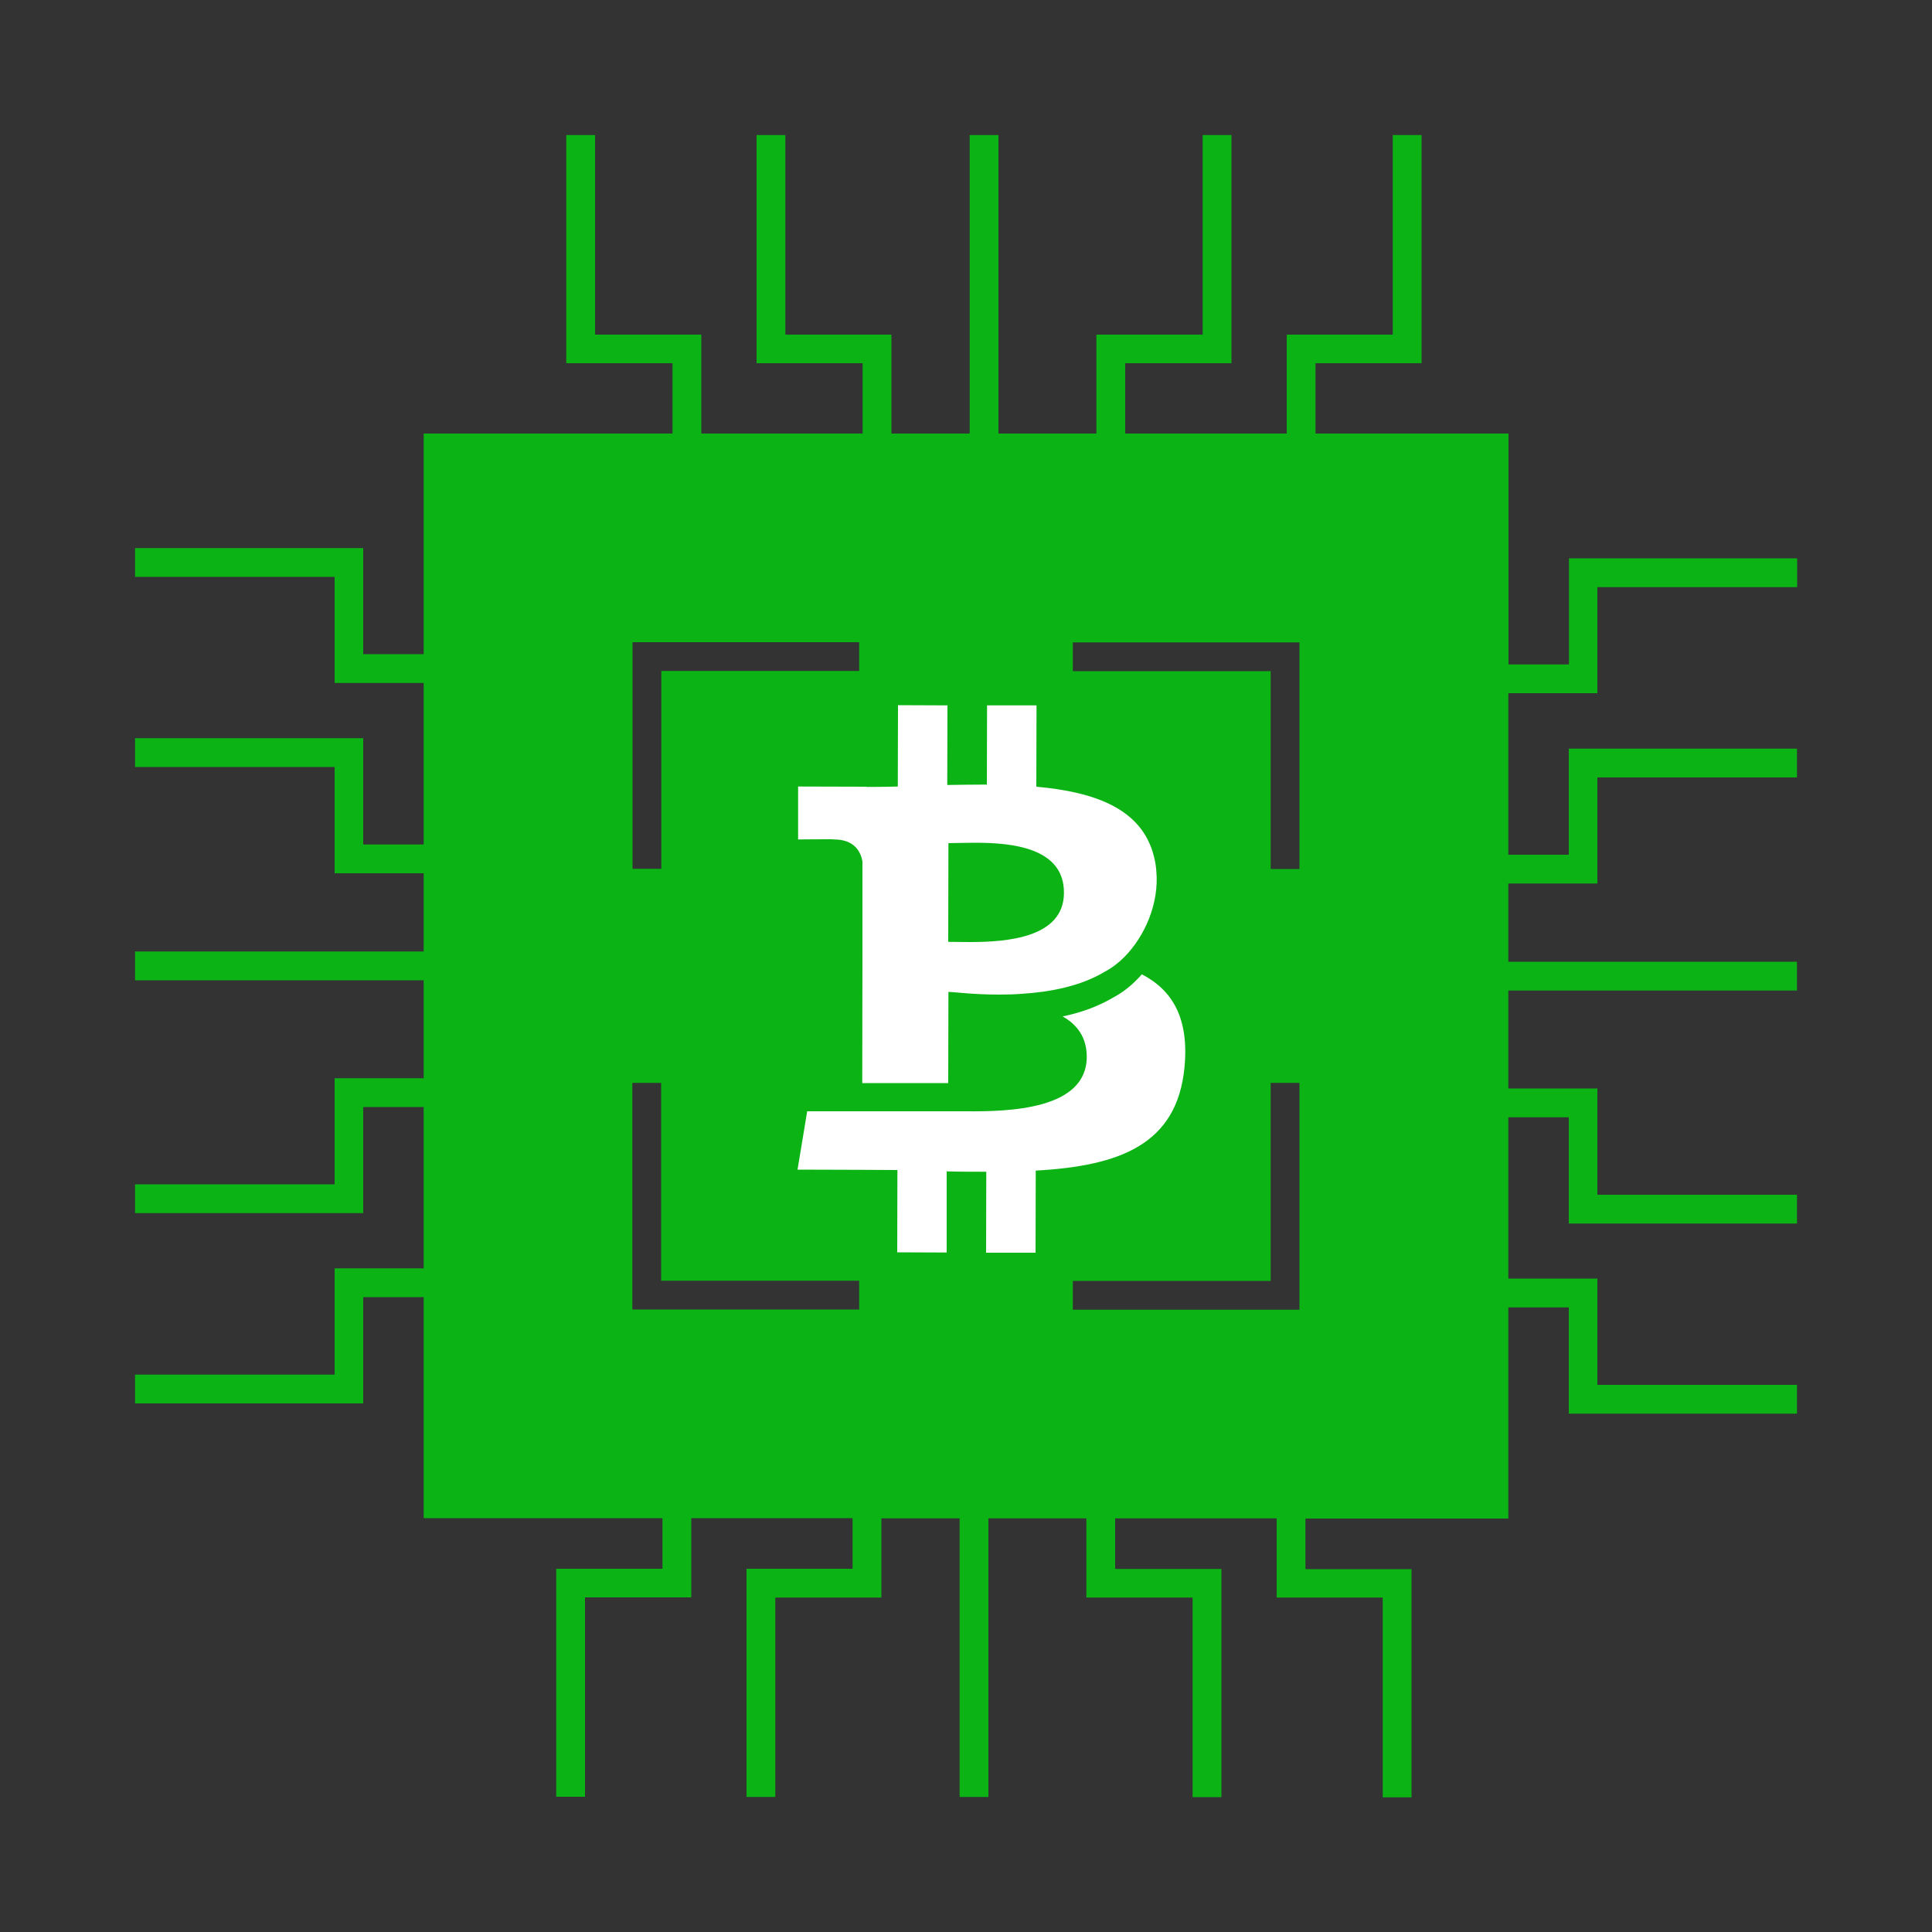
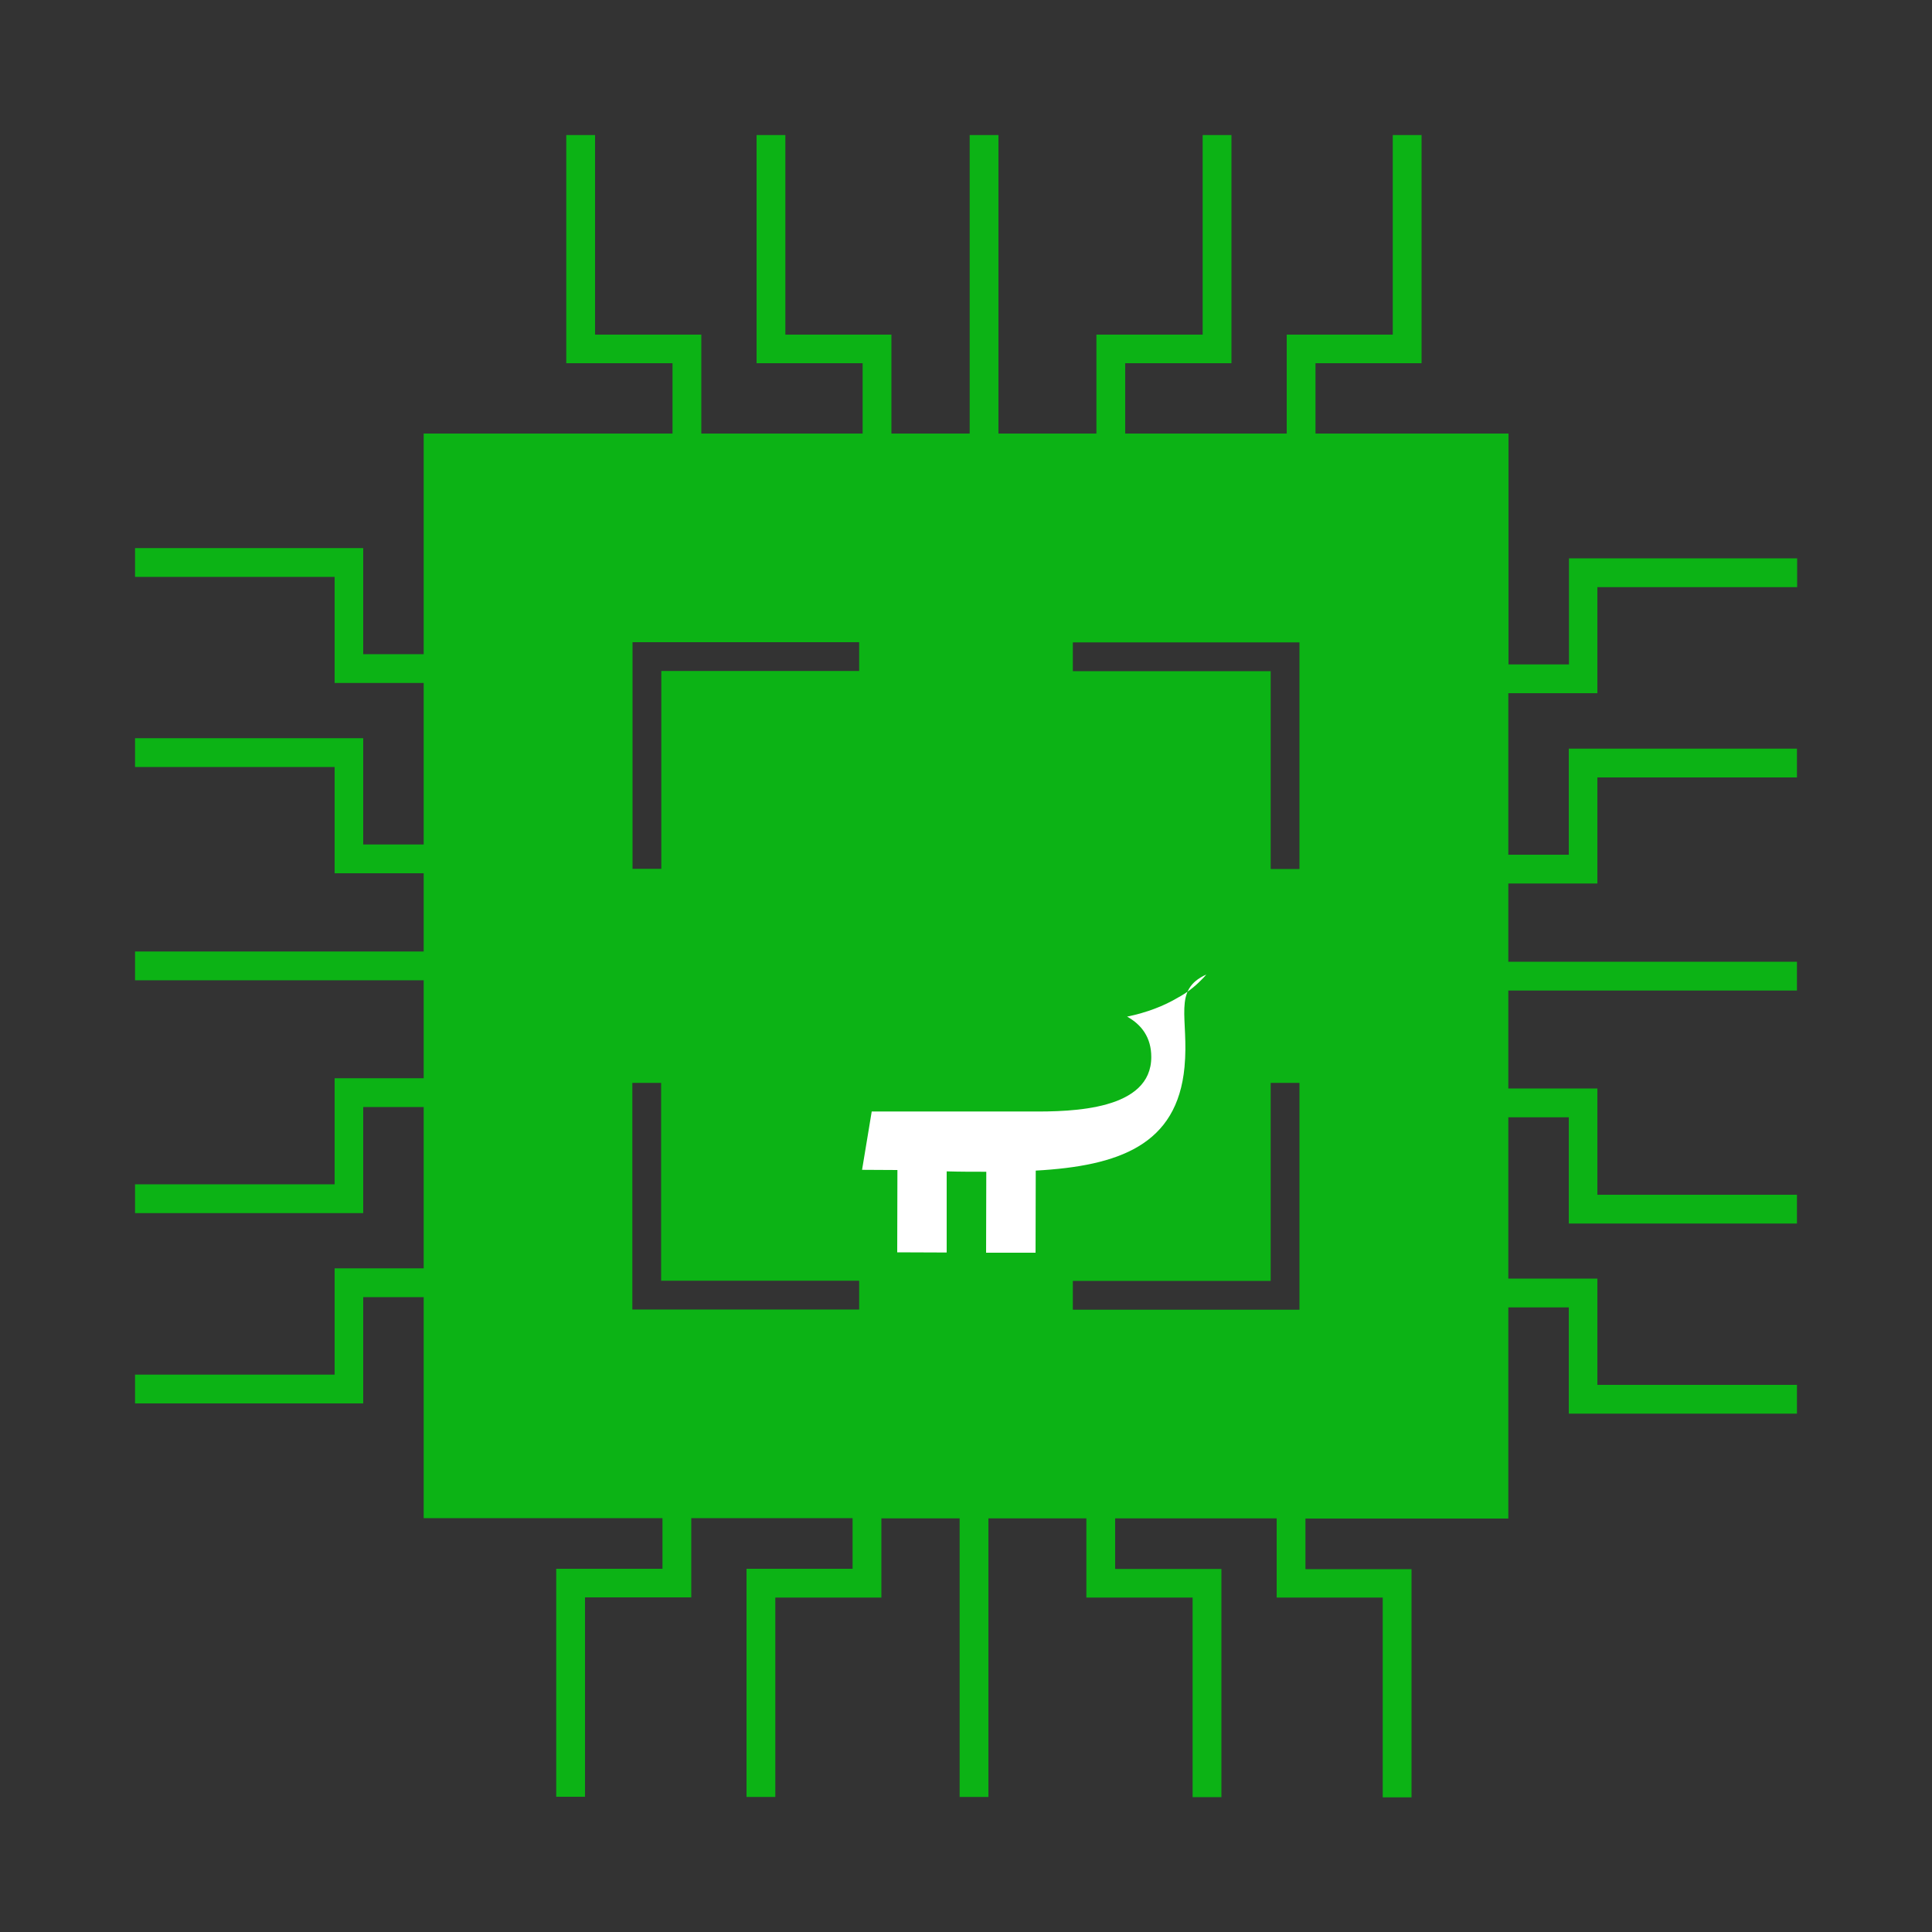
<svg xmlns="http://www.w3.org/2000/svg" xmlns:xlink="http://www.w3.org/1999/xlink" version="1.1" x="0px" y="0px" viewBox="0 0 100 100" style="enable-background:new 0 0 100 100;" xml:space="preserve">
  <rect x="0" y="0" width="100" height="100" fill="#333333" stroke="none" />
  <style type="text/css">
	.st0{display:none;}
	.st1{display:inline;}
	.st2{fill:#0CB315;}
	.st3{enable-background:new    ;}
	.st4{clip-path:url(#SVGID_2_);}
	.st5{fill:#FFFFFF;}
</style>
  <g id="Layer_1" class="st0">
    <g class="st1">
      <g id="XMLID_11_">
        <g>
          <path class="st2" d="M82.53,48.7c8.18,0.4,14.7,7.18,14.7,15.45c0,8.53-6.94,15.47-15.48,15.47c-8.53,0-15.47-6.94-15.47-15.47      c0-8.27,6.53-15.05,14.7-15.45V24.42v-1.55h6.71v1.55h-5.17V48.7z" />
          <path class="st2" d="M60.59,31.91V10.65h-4.12v11.63h-1.55V10.81H50.8v11.48h-1.55V10.81h-4.12v16.98h-1.55V10.81h-5.03v25.67      h5.8v1.55h-5.8v46.09h17.73V45.3L60.59,31.91z M19.01,24.42V48.7c8.18,0.4,14.7,7.18,14.7,15.45c0,8.53-6.94,15.47-15.48,15.47      c-8.53,0-15.47-6.94-15.47-15.47c0-8.27,6.53-15.05,14.7-15.45V24.42h-5.62v-1.55h25.16V9.26h7.35h0.77h4.9h0.77h4.89V9.11h6.44      v13.76h18.84v1.55H62.14v7.74l-4.31,13.38v40.13H37.01V38.03v-0.77V24.42H19.01z" />
        </g>
      </g>
    </g>
  </g>
  <g id="Layer_4" class="st0">
    <g class="st1">
      <path class="st2" d="M60.84,21.95l-0.48,0.7L35.74,29.2L21.05,50.02l-0.83,0.21l18.53,26.62l26.48-6.66l-0.34-0.49l14.49-21.12    L60.84,21.95z M36.7,30.58l22.29-5.93L45.88,43.77L23.4,49.42L36.7,30.58z M39.43,75.04L22.83,51.2l23.2-5.84l16.6,23.84    L39.43,75.04z" />
      <path class="st2" d="M65.14,11.25v-7.3H49.43v15.71h15.71v-6.73c16.33,5.94,27.22,21.4,27.22,38.84    c0,17.81-11.36,33.56-28.26,39.21l0.5,1.5c17.55-5.86,29.35-22.23,29.35-40.71C93.94,33.47,82.39,17.27,65.14,11.25z M63.56,18.08    H51.01V5.53h12.55V18.08z" />
      <path class="st2" d="M35.15,87.07C18.82,81.13,7.93,65.67,7.93,48.23c0-17.8,11.36-33.56,28.26-39.2l-0.5-1.5    C18.14,13.39,6.34,29.75,6.34,48.23c0,18.3,11.55,34.5,28.81,40.52v7.3h15.71V80.34H35.15V87.07z M36.73,81.92h12.55v12.55H36.73    V81.92z" />
      <g>
        <path class="st2" d="M43.01,84.81c-1.87,0-3.39,1.52-3.39,3.39c0,1.87,1.52,3.39,3.39,3.39c1.87,0,3.39-1.52,3.39-3.39     C46.39,86.33,44.87,84.81,43.01,84.81z" />
        <path class="st2" d="M57.28,8.19c-1.87,0-3.39,1.52-3.39,3.39c0,1.87,1.52,3.39,3.39,3.39c1.87,0,3.39-1.52,3.39-3.39     C60.67,9.71,59.15,8.19,57.28,8.19z" />
      </g>
    </g>
  </g>
  <g id="Layer_3" class="st0">
    <g class="st1">
      <g class="st3">
        <defs>
          <polygon id="SVGID_1_" class="st3" points="66.54,59.47 55.66,40.82 60.55,33.29 71.43,51.94     " />
        </defs>
        <clipPath id="SVGID_2_">
          <use xlink:href="#SVGID_1_" style="overflow:visible;" />
        </clipPath>
        <g class="st4">
          <g>
            <g>
              <g>
                <path class="st5" d="M65.36,43.31l0.04,0.28c0.05,0.4,0.07,0.75,0.05,1.04c-0.01,0.57-0.1,1.12-0.27,1.64         c0.35,0,0.72,0.24,1.11,0.92c0.99,1.7,0.21,3.2-0.35,4.06c-0.03,0.05-0.07,0.1-0.1,0.15c-0.04,0.06-0.07,0.11-0.11,0.17         c-0.05,0.06-0.08,0.11-0.11,0.16l-1.78,2.73l0.31,0.66l0.73,1.52l0.82-1.24c0.15-0.23,0.31-0.46,0.45-0.68l1.63,2.8         l0.63-0.95l-1.61-2.77c0.18-0.26,0.34-0.51,0.51-0.77l1.6,2.77l0.63-0.96l-1.63-2.81c0.96-1.77,1.28-3.61-0.17-6.42         C66.82,43.85,66.05,43.24,65.36,43.31" />
-                 <path class="st5" d="M62.55,45.54c-0.11,0.17-0.21,0.32-0.28,0.42l-1.96-3.37c0.08-0.12,0.19-0.32,0.33-0.54         c0.46-0.71,1.22-1.54,2.12-0.01C63.65,43.56,63.01,44.83,62.55,45.54 M56.93,38.87l1.62,2.78c-0.09,0.16-0.18,0.31-0.28,0.46         c-0.04,0.06-0.07,0.11-0.11,0.16l0-0.01l-0.86,1.32l1.05,1.8c0,0,0.19-0.32,0.33-0.53c0.07-0.1,0.12-0.18,0.13-0.17         c0.25-0.39,0.57-0.11,0.79,0.19l1.84,3.16l2.57,4.4l1.09-1.67l-1.81-3.11l0.01-0.01l0,0c0.05-0.07,0.36-0.37,0.69-0.88         c0.09-0.14,0.18-0.29,0.27-0.47c0.32-0.6,0.6-1.4,0.61-2.37c0.02-0.25,0-0.55-0.05-0.88c-0.15-1.09-0.62-2.5-1.31-3.56         c-0.11-0.16-0.2-0.31-0.31-0.44c-1.1-1.4-2.03-1.05-2.88-0.09l-1.61-2.77l-0.63,0.95l1.57,2.7         c-0.17,0.25-0.33,0.52-0.49,0.78l-1.58-2.72L56.93,38.87" />
              </g>
            </g>
          </g>
        </g>
      </g>
    </g>
  </g>
  <g id="Layer_5" class="st0">
    <g class="st1">
      <g id="XMLID_12_">
        <g>
          <path class="st2" d="M73.92,19.82c10.16,0.42,18.29,8.81,18.29,19.07c0,10.26-8.14,18.65-18.29,19.07v2.4h-1.58v-2.4      c-10.16-0.42-18.3-8.81-18.3-19.07c0-10.26,8.14-18.65,18.3-19.07v-0.03h1.58V19.82z M90.63,38.89c0-9.65-7.85-17.5-17.5-17.5      c-9.66,0-17.51,7.85-17.51,17.5c0,9.66,7.85,17.51,17.51,17.51C82.78,56.4,90.63,48.55,90.63,38.89z" />
          <path class="st2" d="M83.6,30.89c2.85,3.76,3.99,8.27,2.9,11.49l-0.48,1.43l-4.71-6.24l-3.42,2.58l-0.8-1.07L63.23,49.54      l-3.15-4.18L73.94,34.9l-0.8-1.07l3.42-2.58l-4.71-6.24l1.5-0.07C76.75,24.78,80.73,27.1,83.6,30.89z" />
          <rect x="72.33" y="63.52" class="st2" width="1.58" height="3.17" />
          <rect x="72.33" y="13.46" class="st2" width="1.58" height="3.17" />
          <rect x="69.83" y="9.62" class="st2" width="3.17" height="1.58" />
          <rect x="66.93" y="66.04" class="st2" width="3.17" height="1.58" />
-           <rect x="63.5" y="9.62" class="st2" width="3.17" height="1.58" />
          <rect x="60.59" y="66.04" class="st2" width="3.17" height="1.58" />
-           <rect x="57.16" y="9.62" class="st2" width="3.17" height="1.58" />
          <rect x="54.26" y="66.04" class="st2" width="3.17" height="1.58" />
          <rect x="50.82" y="9.62" class="st2" width="3.17" height="1.58" />
          <rect x="47.92" y="66.04" class="st2" width="3.17" height="1.58" />
-           <path class="st2" d="M47.66,9.62v1.58h-2.33v63.06H27.21v7.7c3.2,0.36,5.74,2.91,6.11,6.11h11.21v1.58H33.32      c-0.4,3.46-3.34,6.15-6.9,6.15c-3.56,0-6.5-2.69-6.9-6.15H8.32v-1.58h11.21c0.36-3.2,2.91-5.74,6.1-6.11v-7.7H7.52V3.21h37.8      v6.41H47.66z M35.27,39.68V38.1h-17.7v1.58H35.27z M35.27,33.1v-1.58h-17.7v1.58H35.27z M35.27,26.44v-1.58h-17.7v1.58H35.27z       M35.27,19.87v-1.58h-17.7v1.58H35.27z M31.79,88.86c0-2.96-2.41-5.36-5.36-5.36s-5.36,2.4-5.36,5.36      c0,2.96,2.41,5.36,5.36,5.36S31.79,91.81,31.79,88.86z M31.47,56.54c0-2.79-2.26-5.05-5.05-5.05c-2.78,0-5.05,2.27-5.05,5.05      c0,2.78,2.27,5.05,5.05,5.05C29.21,61.59,31.47,59.33,31.47,56.54z" />
          <path class="st2" d="M26.42,53.08c1.91,0,3.46,1.56,3.46,3.47c0,1.91-1.55,3.46-3.46,3.46s-3.46-1.55-3.46-3.46      C22.96,54.63,24.51,53.08,26.42,53.08z" />
        </g>
      </g>
    </g>
  </g>
  <g id="Layer_6" class="st0">
    <g class="st1">
      <g id="XMLID_8_">
        <g>
          <polygon class="st2" points="89.67,59.86 89.67,67.82 81.23,67.82 81.23,66.34 88.19,59.86     " />
          <polygon class="st2" points="89.67,29.28 89.67,59.86 88.19,59.86 88.19,37.23 81.23,30.76 81.23,29.28     " />
          <path class="st2" d="M81.23,30.76H47.08v-1.48h13.83V16.13H17.26v64.83h43.66V67.82v-1.48h20.31v1.48H68.36v18.39      c0,4.89-3.98,8.87-8.87,8.87h-40.8c-4.89,0-8.87-3.98-8.87-8.87V14.95c0-4.89,3.98-8.87,8.87-8.87h40.8      c4.89,0,8.87,3.98,8.87,8.87v14.33h12.87V30.76z M45.93,90.36v-6.32H32.25v6.32H45.93z" />
          <polygon class="st2" points="60.92,67.82 38.53,67.82 38.53,59.76 40.01,59.76 47.08,66.34 60.92,66.34     " />
          <rect x="33.73" y="85.52" class="st2" width="10.72" height="3.36" />
          <polygon class="st2" points="40.01,37.33 40.01,59.76 38.53,59.76 38.53,29.28 47.08,29.28 47.08,30.76     " />
          <polygon class="st2" points="35.75,71.58 35.75,25.61 41.07,25.61 41.07,27.09 37.23,27.09 37.23,70.1 41.07,70.1 41.07,71.58           " />
        </g>
      </g>
    </g>
  </g>
  <g id="Layer_7" class="st0">
    <g class="st1">
      <g id="XMLID_3_">
        <g>
          <path class="st2" d="M77.06,19.65v-0.32c0-1.49,1.21-2.7,2.7-2.7h10.73c1.49,0,2.71,1.21,2.71,2.7v2.23      c0,1.49-1.22,2.7-2.71,2.7H79.77c-1.49,0-2.7-1.21-2.7-2.7v-0.32H68.4c-0.42,0-0.81,0.03-1.17,0.07l-0.21-1.58      c0.43-0.06,0.9-0.1,1.38-0.1H77.06z" />
          <path class="st2" d="M47.35,19.68c0-6.51-7.34-11.81-16.37-11.81s-16.37,5.3-16.37,11.81v13.05h32.74V19.68z M13,19.68      c0-7.4,8.06-13.41,17.97-13.41c9.91,0,17.97,6.01,17.97,13.41v13.05h7.21v44.15H5.79V32.73H13V19.68z" />
          <path class="st2" d="M14.53,90.91c2.1,0,3.8-1.71,3.8-3.81s-1.7-3.81-3.8-3.81S10.72,85,10.72,87.1S12.43,90.91,14.53,90.91z       M47.43,90.91c2.1,0,3.81-1.71,3.81-3.81s-1.71-3.81-3.81-3.81s-3.8,1.71-3.8,3.81S45.33,90.91,47.43,90.91z M63.79,25.05V87.9      H52.77c-0.39,2.6-2.63,4.61-5.35,4.61c-2.71,0-4.95-2.01-5.34-4.61H19.87c-0.39,2.6-2.63,4.61-5.34,4.61      c-2.99,0-5.41-2.43-5.41-5.41c0-2.98,2.43-5.41,5.41-5.41c2.71,0,4.95,2.01,5.34,4.61h22.21c0.39-2.6,2.63-4.61,5.34-4.61      c2.71,0,4.96,2.01,5.35,4.61h9.42V25.07c-0.02-0.29-0.05-2.17,1.33-3.65c0.84-0.91,2.01-1.47,3.49-1.67l0.21,1.58      c-1.1,0.16-1.94,0.55-2.52,1.17c-0.99,1.06-0.92,2.49-0.91,2.5V25.05z" />
        </g>
      </g>
    </g>
  </g>
  <g id="Layer_8">
    <g>
      <g id="XMLID_10_">
        <g>
          <path class="st2" d="M40.65,17.32h5.49v5.12h4.05V6.99h1.49v15.45h5.07v-5.12h5.5V6.99h1.49V18.8h-5.5v3.64h8.36v-5.12h5.49      V6.99h1.49V18.8h-5.49v3.64h9.99v11.95h3.13V28.9h11.81v1.49H82.68v5.49h-4.61v8.36h3.13v-5.49h11.81v1.49H82.68v5.49h-4.61      v4.05h14.94v1.49H78.07v5.07h4.61v5.5h10.33v1.49H81.2v-5.5h-3.13v8.35h4.61v5.5h10.33v1.49H81.2v-5.5h-3.13v10.93h-10.5v2.62      h5.49v11.81h-1.49V82.69h-5.49v-4.1h-8.36v2.62h5.5v11.81h-1.49V82.69h-5.5v-4.1h-5.07v14.42h-1.49V78.59h-4.05v4.1h-5.49v10.32      h-1.49V81.2h5.49v-2.62h-8.35v4.1h-5.5v10.32h-1.49V81.2h5.5v-2.62H21.93V67.14H18.8v5.5H6.99v-1.49h10.33v-5.5h4.61V57.3H18.8      v5.49H6.99v-1.49h10.33v-5.49h4.61v-5.07H6.99v-1.49h14.94v-4.05h-4.61v-5.5H6.99v-1.49H18.8v5.5h3.13v-8.36h-4.61v-5.49H6.99      v-1.49H18.8v5.49h3.13V22.44h12.88V18.8h-5.5V6.99h1.49v10.33h5.5v5.12h8.35V18.8h-5.49V6.99h1.49V17.32z M67.26,67.78V56.05      h-1.49v10.25H55.53v1.49H67.26z M67.26,44.98V33.25H55.53v1.49h10.24v10.24H67.26z M44.47,67.78v-1.49H34.22V56.05h-1.49v11.73      H44.47z M44.47,34.73v-1.49H32.74v11.73h1.49V34.73H44.47z" />
        </g>
      </g>
    </g>
  </g>
  <g id="Layer_2">
    <g>
-       <path class="st5" d="M61.31,55.23c-0.38,4.04-3.4,5.12-7.7,5.36l-0.01,4.25l-2.56,0l0.01-4.19c-0.66,0-1.35,0-2.05-0.02L49,64.83    l-2.56-0.01l0.01-4.26c-0.6,0-1.22-0.01-1.83-0.01l-3.34-0.01l0.35-2.11l0.15-0.91h7.28c0.13,0,0.28,0,0.46,0    c0.14,0,0.29,0,0.46,0c2.23,0.02,6.27-0.08,6.27-2.82c0-1.01-0.5-1.67-1.25-2.09c1.02-0.21,1.9-0.55,2.64-0.99    c0.41-0.22,0.82-0.52,1.2-0.91c0.09-0.09,0.18-0.18,0.26-0.28C60.67,51.24,61.55,52.68,61.31,55.23z" />
+       <path class="st5" d="M61.31,55.23c-0.38,4.04-3.4,5.12-7.7,5.36l-0.01,4.25l-2.56,0l0.01-4.19c-0.66,0-1.35,0-2.05-0.02L49,64.83    l-2.56-0.01l0.01-4.26c-0.6,0-1.22-0.01-1.83-0.01l0.35-2.11l0.15-0.91h7.28c0.13,0,0.28,0,0.46,0    c0.14,0,0.29,0,0.46,0c2.23,0.02,6.27-0.08,6.27-2.82c0-1.01-0.5-1.67-1.25-2.09c1.02-0.21,1.9-0.55,2.64-0.99    c0.41-0.22,0.82-0.52,1.2-0.91c0.09-0.09,0.18-0.18,0.26-0.28C60.67,51.24,61.55,52.68,61.31,55.23z" />
    </g>
    <g>
      <g>
        <g>
-           <path class="st5" d="M59.85,45.07c-0.02-0.26-0.06-0.5-0.12-0.73c-0.61-2.48-3.06-3.35-6.09-3.62l0.01-4.21l-2.56,0l-0.01,4.1      c-0.67,0-1.37,0.01-2.05,0.02l0.01-4.12l-2.56-0.01l-0.01,4.21c-0.4,0.01-0.79,0.02-1.18,0.02c-0.15,0-0.3,0-0.45,0v-0.01      l-3.53-0.01l0,2.74c0,0,0.82-0.01,1.37-0.01c0.28,0,0.48,0,0.49,0.01c1.04,0,1.37,0.61,1.47,1.13l0,4.79l-0.01,6.69h4.45      l0.01-4.72c0,0,0.01,0,0.02,0c0,0,0,0,0.01,0c0.2,0,1.25,0.14,2.6,0.14c0.37,0,0.76-0.01,1.16-0.04      c1.45-0.09,3.06-0.39,4.31-1.15c0.35-0.18,0.69-0.44,1.01-0.76C59.24,48.48,60.01,46.77,59.85,45.07z M50.21,48.76      c-0.46,0-0.85-0.01-1.13-0.01l0.01-5.11c0.33,0,0.83-0.02,1.4-0.02c1.9,0,4.59,0.26,4.58,2.59      C55.07,48.54,52.11,48.76,50.21,48.76z" />
-         </g>
+           </g>
      </g>
    </g>
  </g>
</svg>